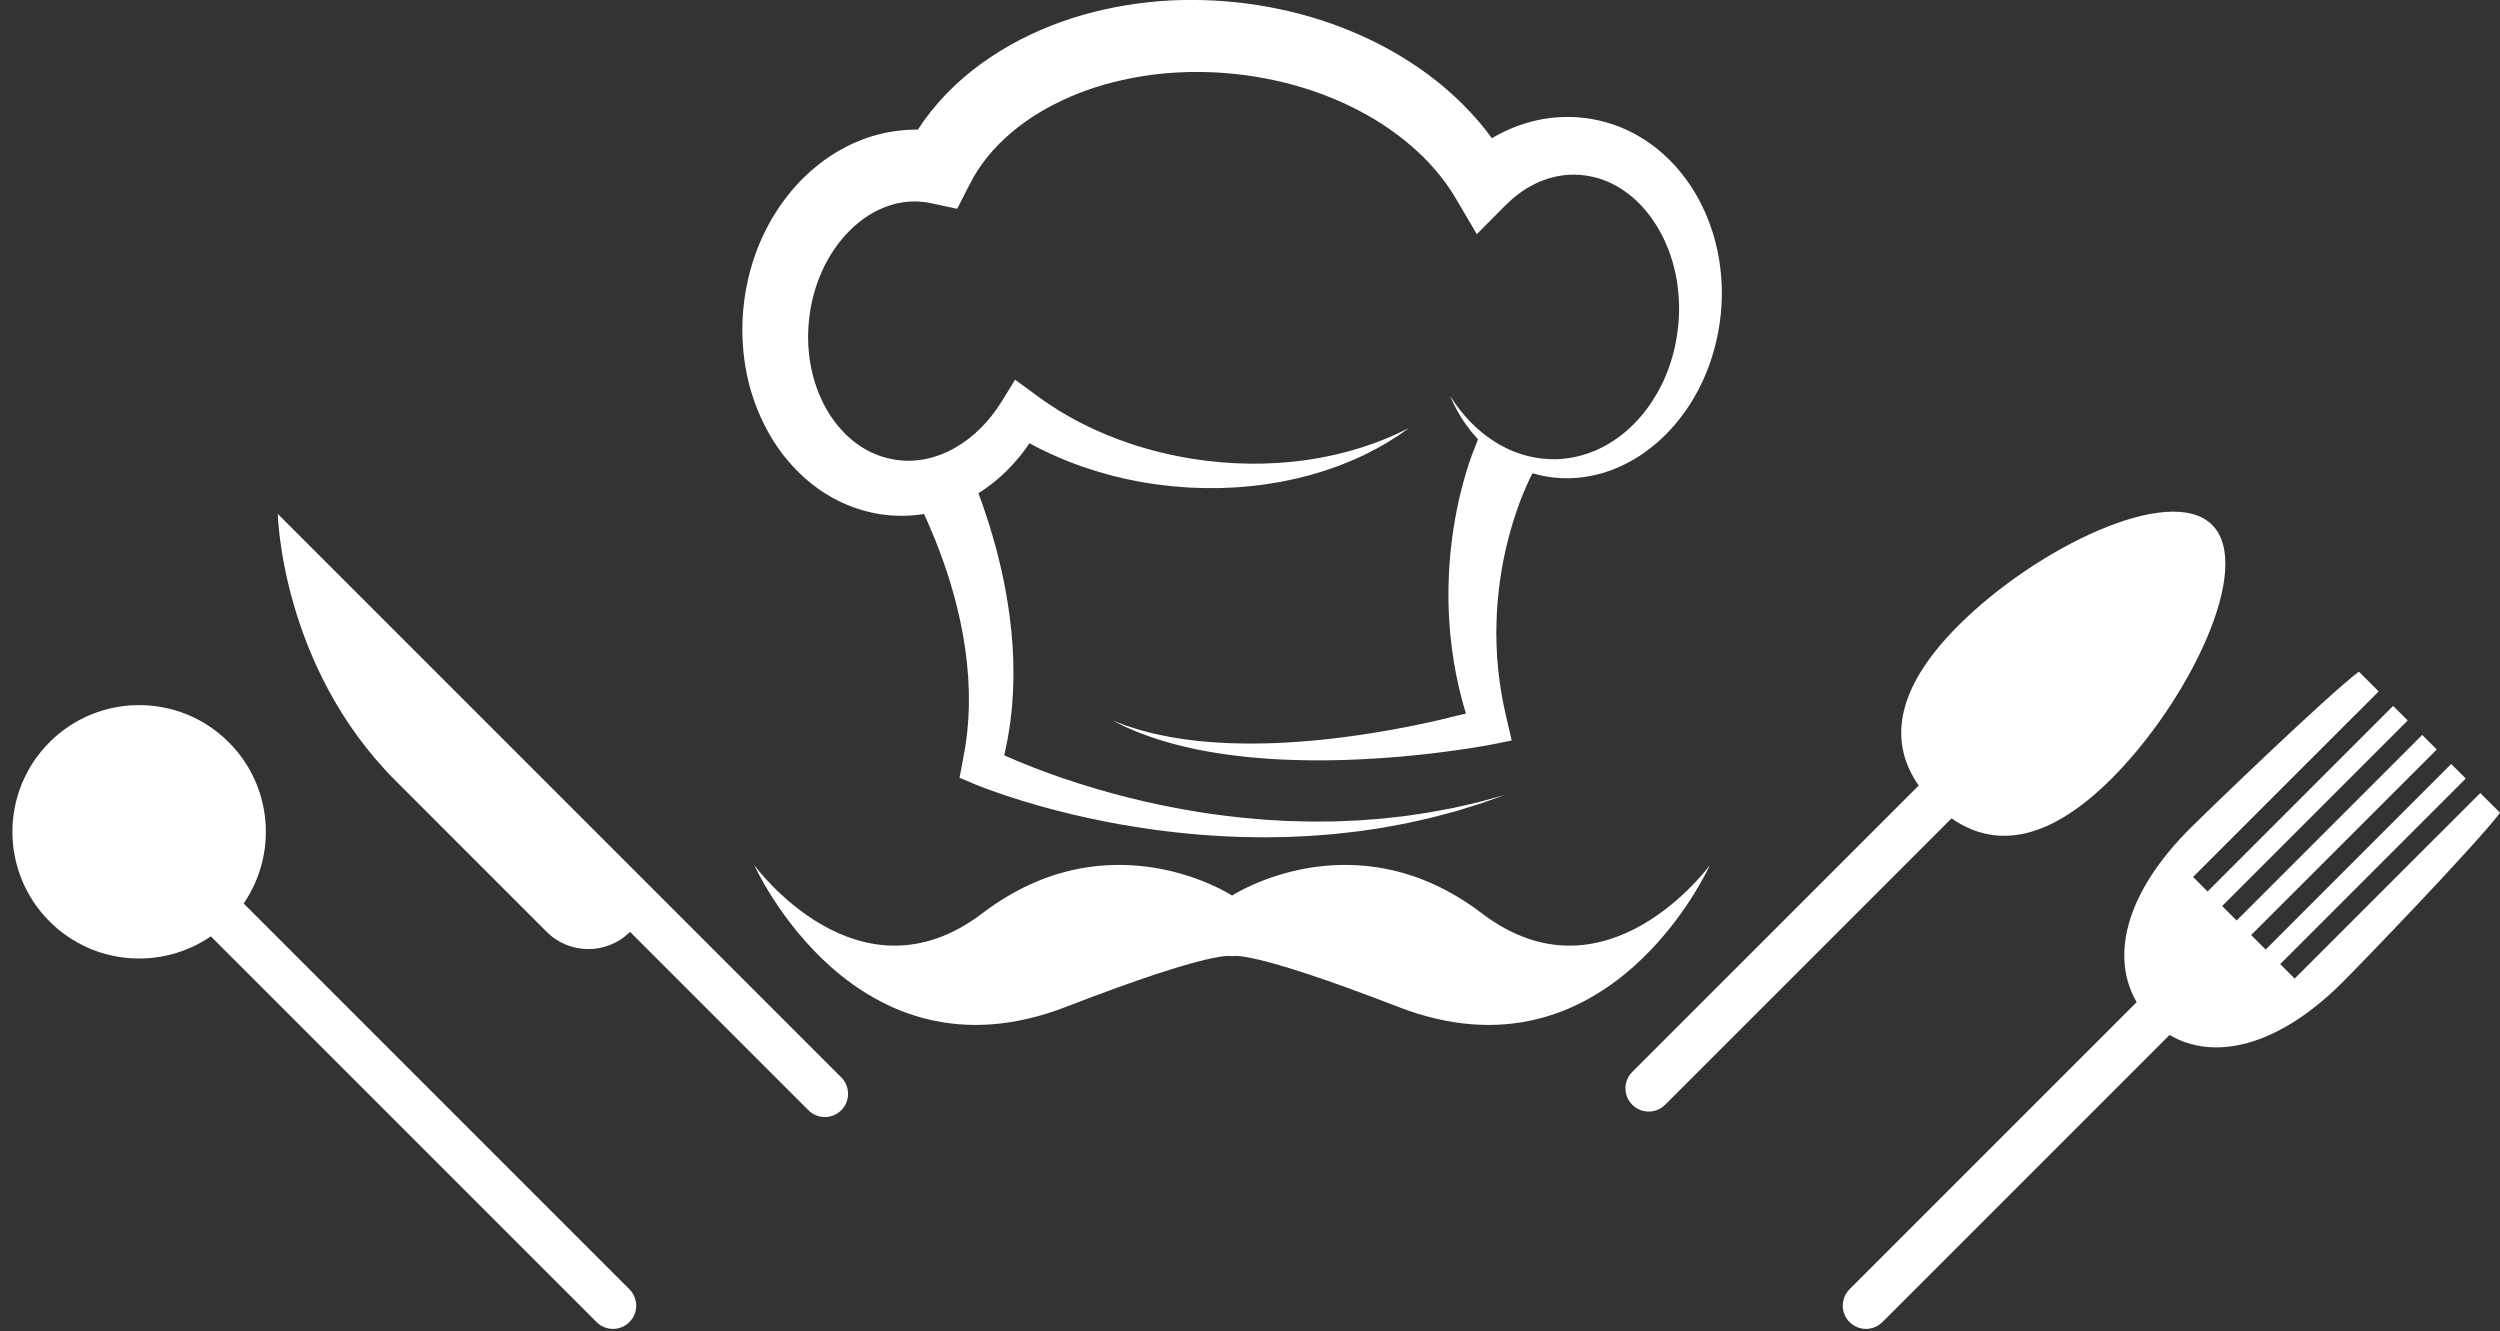
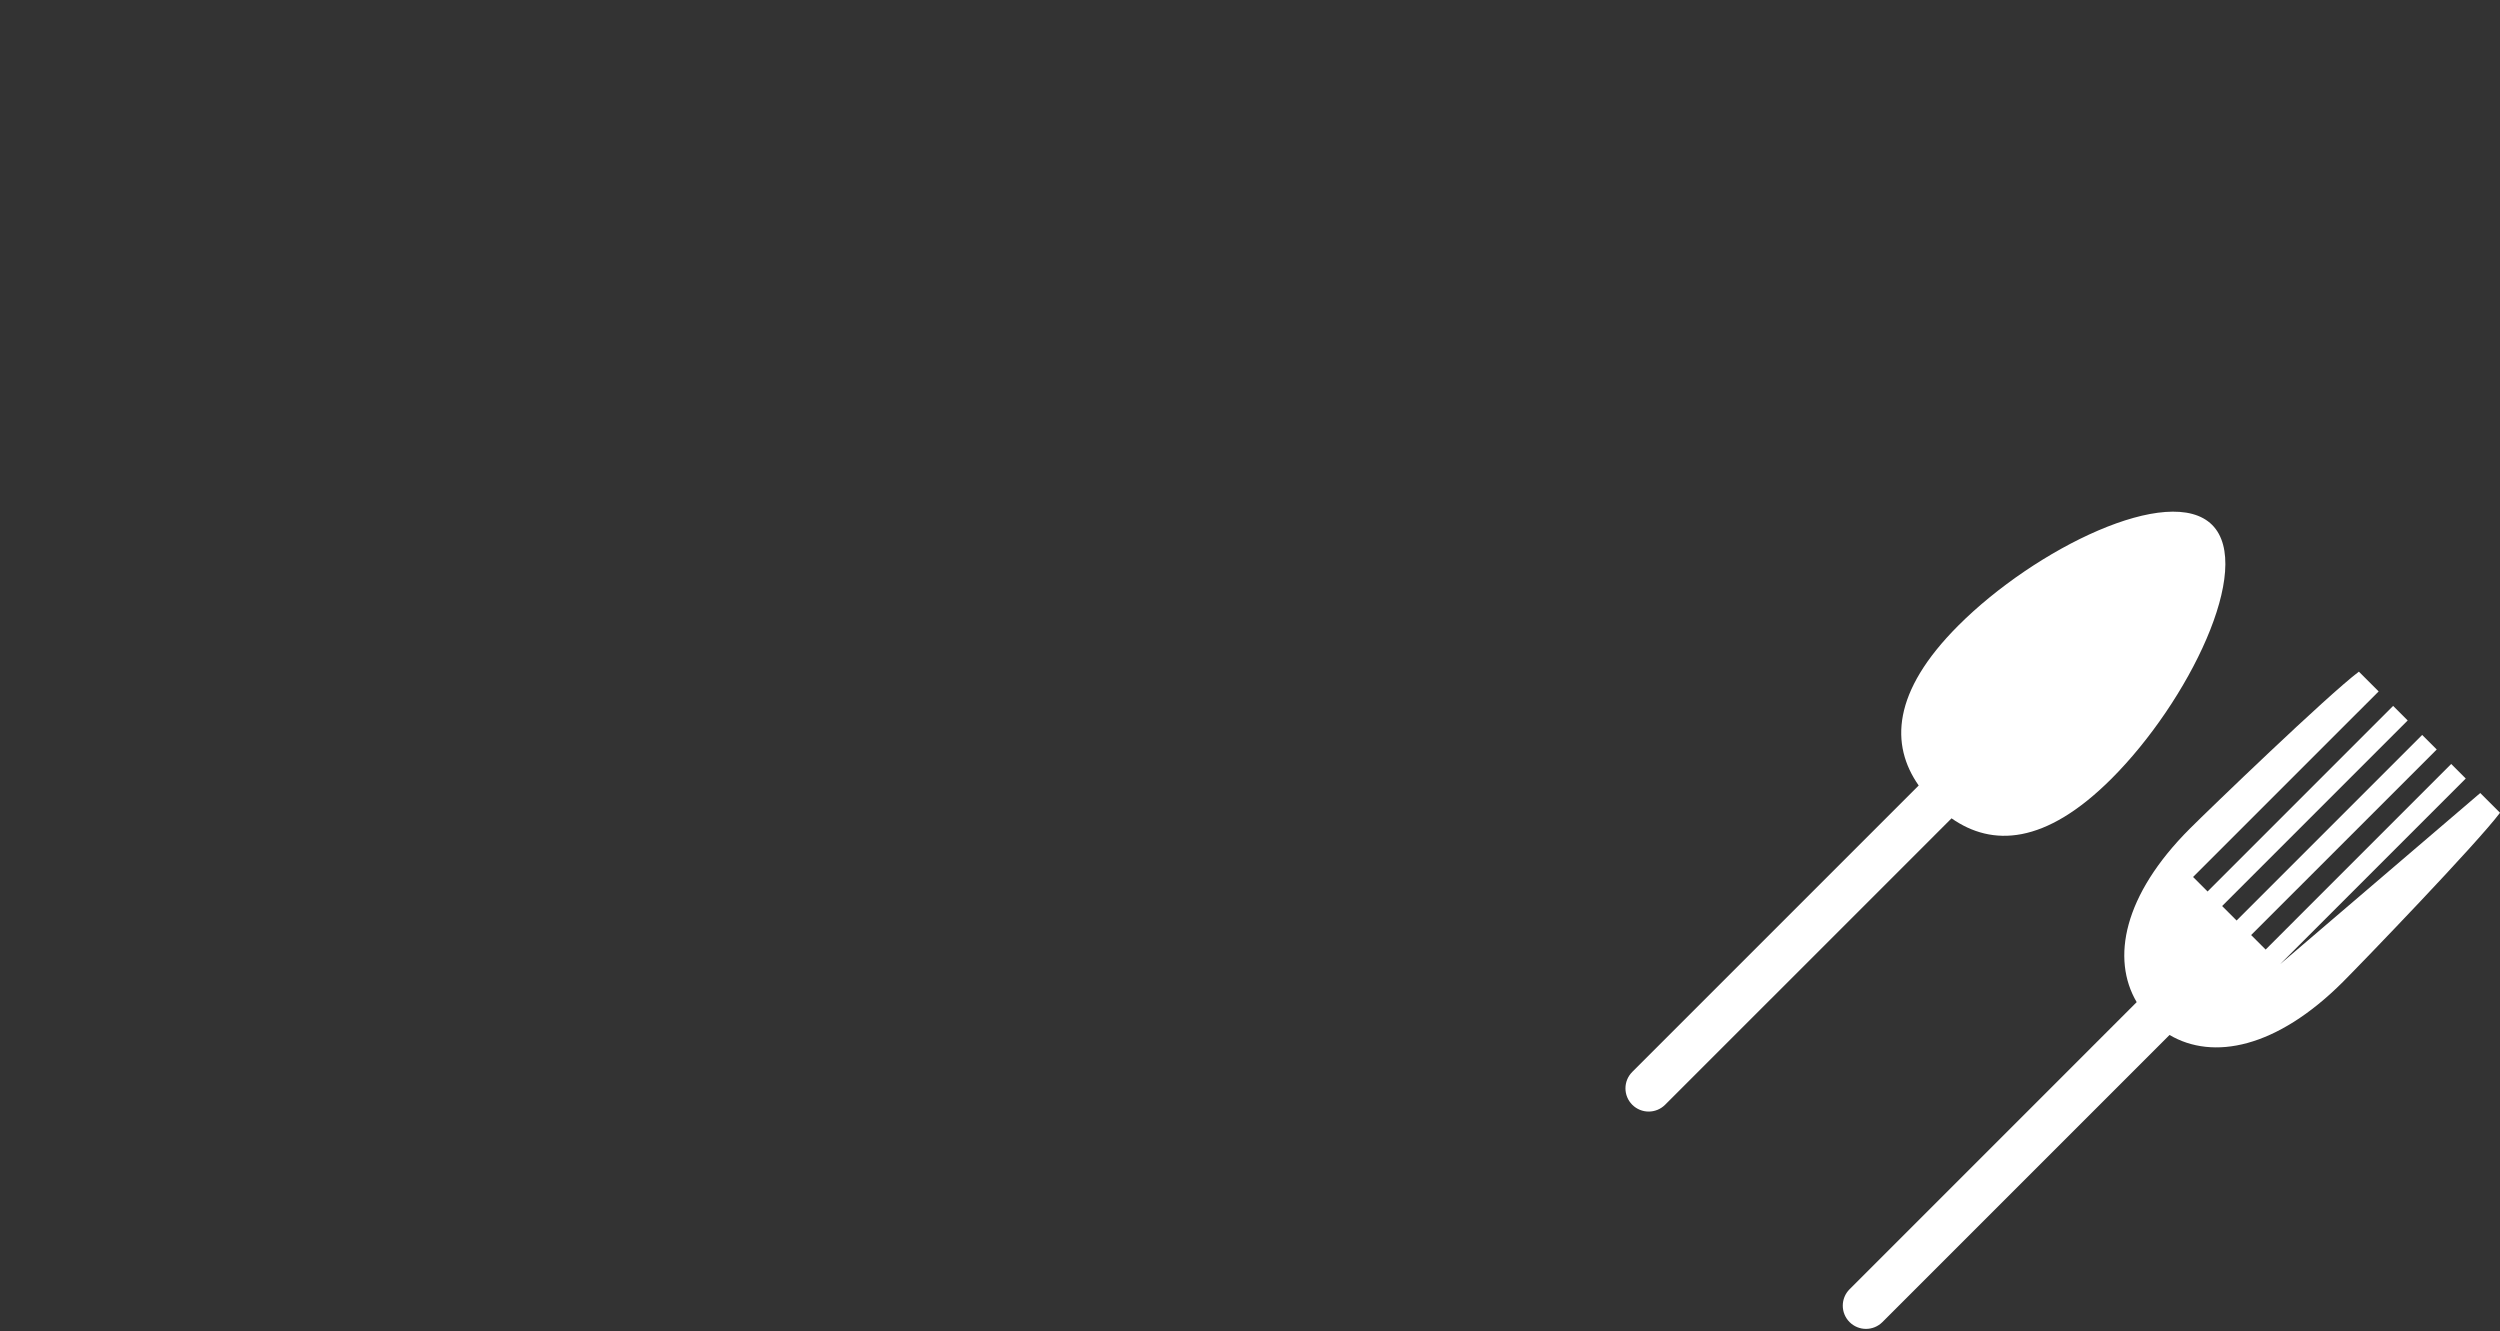
<svg xmlns="http://www.w3.org/2000/svg" fill="#000000" height="674.6" preserveAspectRatio="xMidYMid meet" version="1" viewBox="363.4 663.3 1266.9 674.6" width="1266.9" zoomAndPan="magnify">
  <rect x="363.4" y="663.3" width="1266.9" height="674.6" fill="#333333" stroke="none" />
  <g fill="#ffffff" id="change1_1">
-     <path d="M 1235.941 810.621 L 1235.93 809.07 L 1235.859 807.52 L 1235.699 804.41 L 1235.422 801.309 C 1235.371 800.789 1235.328 800.27 1235.262 799.762 L 1235.059 798.211 C 1234.91 797.18 1234.801 796.141 1234.621 795.109 C 1233.961 790.988 1233.012 786.891 1231.859 782.84 C 1230.641 778.809 1229.199 774.809 1227.488 770.91 C 1225.738 767.02 1223.762 763.199 1221.488 759.52 C 1219.172 755.871 1216.602 752.34 1213.75 748.988 C 1210.898 745.641 1207.719 742.52 1204.289 739.641 C 1200.871 736.75 1197.121 734.172 1193.148 731.922 L 1191.66 731.078 C 1191.16 730.801 1190.641 730.559 1190.129 730.301 L 1188.59 729.539 C 1188.078 729.281 1187.559 729.031 1187.031 728.809 L 1183.852 727.461 C 1182.77 727.059 1181.68 726.672 1180.59 726.289 C 1176.211 724.82 1171.672 723.781 1167.07 723.16 L 1163.859 722.82 L 1163.172 722.75 C 1162.891 722.73 1162.539 722.719 1162.23 722.699 L 1160.309 722.621 L 1158.379 722.559 L 1156.629 722.59 L 1154.879 722.629 L 1154.012 722.648 L 1153.141 722.719 L 1149.648 723.012 L 1146.191 723.512 C 1145.898 723.551 1145.609 723.59 1145.328 723.641 L 1144.469 723.809 L 1142.77 724.16 C 1142.199 724.281 1141.621 724.391 1141.059 724.52 L 1139.379 724.961 C 1137.121 725.52 1134.93 726.27 1132.75 727.012 L 1129.531 728.27 C 1128.461 728.699 1127.43 729.191 1126.379 729.66 C 1123.988 730.781 1121.66 732.02 1119.398 733.34 C 1118.371 731.922 1117.32 730.512 1116.25 729.141 C 1111.488 723.09 1106.25 717.512 1100.691 712.34 C 1095.129 707.172 1089.219 702.43 1083.051 698.148 C 1076.879 693.859 1070.461 689.969 1063.852 686.5 C 1057.238 683.031 1050.441 679.969 1043.512 677.289 C 1042.648 676.961 1041.789 676.602 1040.91 676.289 L 1038.289 675.352 C 1036.551 674.711 1034.789 674.141 1033.02 673.559 C 1031.262 672.969 1029.488 672.449 1027.711 671.93 C 1025.941 671.379 1024.148 670.91 1022.359 670.43 C 1015.199 668.539 1007.949 667.02 1000.648 665.871 L 997.914 665.441 L 992.422 664.738 L 992.074 664.691 L 991.988 664.68 L 991.625 664.641 L 991.465 664.629 L 990.832 664.57 L 989.566 664.441 L 987.035 664.191 C 986.176 664.109 985.41 664.012 984.395 663.961 L 978.633 663.57 C 974.895 663.41 971.227 663.25 967.508 663.281 L 964.73 663.27 C 963.801 663.281 962.875 663.32 961.945 663.34 L 959.164 663.422 L 957.773 663.469 L 956.383 663.551 C 948.965 663.922 941.551 664.738 934.18 665.941 C 926.812 667.141 919.484 668.762 912.254 670.828 C 905.02 672.891 897.887 675.441 890.906 678.441 C 883.922 681.441 877.109 684.949 870.535 688.969 C 863.965 692.988 857.637 697.531 851.684 702.648 C 845.734 707.762 840.184 713.469 835.188 719.738 C 832.832 722.711 830.602 725.809 828.52 729.02 L 827.52 729.012 L 826.594 729 L 826.133 729 L 825.715 729.012 L 822.406 729.18 L 821.582 729.219 L 820.762 729.309 L 819.117 729.488 C 818.023 729.609 816.93 729.719 815.852 729.922 C 814.766 730.109 813.684 730.289 812.605 730.488 L 809.402 731.219 C 808.332 731.449 807.293 731.77 806.246 732.078 C 805.203 732.391 804.145 732.672 803.133 733.051 L 800.074 734.141 C 799.066 734.539 798.078 734.969 797.086 735.379 C 796.594 735.602 796.09 735.801 795.605 736.02 L 794.16 736.719 L 792.715 737.43 C 792.234 737.66 791.75 737.891 791.289 738.16 L 788.496 739.711 C 788.027 739.961 787.578 740.238 787.133 740.52 L 785.781 741.359 L 784.441 742.199 C 783.992 742.48 783.57 742.789 783.137 743.09 L 780.555 744.898 C 778.906 746.18 777.211 747.422 775.66 748.789 L 774.477 749.809 C 774.078 750.141 773.684 750.48 773.312 750.84 L 771.055 752.961 C 768.117 755.852 765.328 758.871 762.828 762.07 C 761.527 763.641 760.375 765.309 759.176 766.941 C 758.594 767.77 758.051 768.621 757.488 769.449 C 756.926 770.289 756.367 771.129 755.859 772 L 754.309 774.578 C 753.801 775.449 753.336 776.34 752.852 777.219 C 751.863 778.961 751.023 780.77 750.141 782.559 C 749.699 783.461 749.324 784.379 748.918 785.289 L 748.32 786.66 L 748.023 787.34 L 747.754 788.039 C 747.035 789.891 746.297 791.73 745.688 793.621 C 745.379 794.559 745.047 795.488 744.754 796.441 L 743.926 799.281 L 743.512 800.711 L 743.156 802.141 L 742.453 805.012 C 742.227 805.969 742.051 806.941 741.852 807.898 L 741.562 809.352 C 741.461 809.828 741.367 810.309 741.297 810.801 L 740.84 813.699 C 740.766 814.191 740.68 814.672 740.617 815.16 L 740.449 816.621 L 740.113 819.531 L 740.094 819.719 L 740.043 820.25 L 740.02 820.559 L 739.977 821.191 L 739.887 822.441 L 739.801 823.691 L 739.758 824.32 C 739.75 824.41 739.746 824.559 739.742 824.691 L 739.73 825.078 L 739.629 828.23 C 739.613 828.75 739.594 829.289 739.594 829.789 L 739.609 831.27 L 739.652 834.211 C 739.688 835.18 739.754 836.172 739.809 837.141 C 739.871 838.121 739.898 839.102 740.012 840.078 C 740.207 842.039 740.367 843.988 740.672 845.941 C 740.812 846.91 740.941 847.891 741.102 848.859 L 741.637 851.762 L 741.91 853.211 L 742.238 854.66 L 742.906 857.539 C 743.152 858.488 743.426 859.449 743.688 860.398 L 744.09 861.82 C 744.223 862.301 744.387 862.77 744.535 863.238 L 745.453 866.059 C 745.773 867 746.137 867.922 746.477 868.852 C 747.141 870.719 747.961 872.539 748.73 874.371 C 749.129 875.281 749.574 876.172 750 877.07 C 750.43 877.969 750.852 878.871 751.336 879.75 L 752.746 882.391 C 753.238 883.262 753.762 884.121 754.27 884.98 L 755.039 886.27 C 755.305 886.699 755.586 887.121 755.859 887.539 L 757.523 890.051 L 759.305 892.5 C 759.605 892.91 759.895 893.32 760.211 893.711 L 761.16 894.898 C 763.656 898.078 766.453 901.059 769.414 903.879 L 771.68 905.961 C 772.461 906.629 773.258 907.281 774.051 907.941 C 774.449 908.262 774.836 908.602 775.246 908.91 L 776.488 909.84 L 777.734 910.762 C 778.145 911.07 778.562 911.371 779 911.66 L 781.594 913.371 C 782.465 913.93 783.383 914.441 784.273 914.969 L 785.625 915.75 L 787.016 916.469 C 787.945 916.93 788.863 917.43 789.812 917.859 C 793.605 919.629 797.559 921.059 801.594 922.199 C 803.633 922.691 805.656 923.23 807.727 923.559 L 809.273 923.828 C 809.527 923.871 809.785 923.922 810.047 923.961 L 813.934 924.41 L 814.621 924.48 L 814.938 924.488 L 815.562 924.531 L 816.816 924.602 L 817.148 924.609 L 817.578 924.629 L 818.438 924.648 L 820.156 924.691 C 820.449 924.699 820.699 924.691 820.961 924.68 L 823.305 924.621 C 824.344 924.57 825.383 924.488 826.422 924.422 C 828.18 924.27 829.926 924.051 831.66 923.762 C 831.961 924.422 832.262 925.078 832.559 925.738 C 833.273 927.289 833.945 928.852 834.621 930.422 C 835.309 931.98 835.957 933.559 836.598 935.141 L 837.566 937.5 L 838.488 939.891 C 839.742 943.059 840.887 946.27 842.016 949.48 L 843.645 954.328 L 845.152 959.199 C 845.68 960.82 846.094 962.469 846.566 964.102 L 847.262 966.559 L 847.883 969.02 C 848.285 970.672 848.75 972.309 849.102 973.969 L 850.207 978.941 C 850.551 980.59 850.848 982.262 851.172 983.922 C 851.324 984.762 851.504 985.59 851.633 986.422 L 852.023 988.922 L 852.418 991.43 L 852.617 992.68 L 852.77 993.941 L 853.383 998.961 C 853.57 1000.641 853.68 1002.32 853.832 1004 L 854.047 1006.52 L 854.156 1009.039 C 854.223 1010.719 854.34 1012.398 854.363 1014.078 L 854.387 1019.121 L 854.395 1020.379 C 854.391 1020.801 854.363 1021.219 854.352 1021.641 L 854.254 1024.148 C 854.172 1025.828 854.164 1027.512 853.984 1029.172 L 853.559 1034.18 C 853.395 1035.852 853.129 1037.5 852.918 1039.16 L 852.586 1041.648 C 852.461 1042.48 852.285 1043.301 852.141 1044.121 L 851.223 1049.059 L 849.664 1057.469 L 856.555 1060.359 L 857.688 1060.828 L 858.746 1061.262 L 860.832 1062.078 C 862.211 1062.609 863.59 1063.129 864.965 1063.621 C 867.719 1064.629 870.469 1065.578 873.227 1066.5 C 878.742 1068.309 884.27 1070.039 889.836 1071.59 C 892.605 1072.398 895.406 1073.102 898.188 1073.859 C 900.98 1074.578 903.785 1075.262 906.578 1075.961 L 915.004 1077.871 L 923.453 1079.621 L 931.934 1081.199 L 940.438 1082.609 L 948.965 1083.852 C 951.805 1084.262 954.66 1084.551 957.508 1084.898 C 960.352 1085.27 963.211 1085.52 966.066 1085.789 L 970.348 1086.199 C 971.773 1086.328 973.207 1086.41 974.637 1086.512 L 978.922 1086.809 C 980.352 1086.91 981.777 1087.02 983.211 1087.059 L 991.793 1087.43 C 994.656 1087.512 997.52 1087.531 1000.379 1087.578 C 1001.809 1087.59 1003.238 1087.648 1004.672 1087.621 L 1008.961 1087.551 L 1013.25 1087.488 L 1015.391 1087.461 L 1017.531 1087.359 L 1026.09 1086.98 C 1028.941 1086.82 1031.789 1086.551 1034.629 1086.352 L 1038.898 1086.02 L 1043.16 1085.551 C 1045.988 1085.23 1048.828 1084.941 1051.648 1084.59 L 1060.109 1083.352 L 1062.219 1083.039 L 1063.281 1082.891 L 1064.328 1082.691 L 1068.531 1081.922 L 1072.73 1081.148 C 1074.121 1080.891 1075.531 1080.672 1076.91 1080.34 C 1082.461 1079.07 1088.031 1077.969 1093.5 1076.422 L 1097.609 1075.34 L 1099.672 1074.801 L 1100.699 1074.52 L 1101.711 1074.211 L 1109.84 1071.711 C 1111.191 1071.281 1112.559 1070.898 1113.891 1070.441 L 1117.898 1069.02 L 1125.898 1066.191 L 1117.719 1068.43 L 1113.629 1069.551 C 1112.27 1069.922 1110.879 1070.199 1109.512 1070.531 L 1101.27 1072.422 L 1100.238 1072.66 L 1099.199 1072.859 L 1097.121 1073.25 L 1092.961 1074.031 C 1087.449 1075.16 1081.852 1075.859 1076.301 1076.711 C 1074.91 1076.941 1073.5 1077.051 1072.109 1077.211 L 1067.922 1077.672 L 1063.73 1078.129 L 1062.68 1078.238 L 1061.629 1078.32 L 1059.531 1078.469 L 1051.141 1079.09 C 1048.34 1079.238 1045.531 1079.309 1042.73 1079.43 L 1038.531 1079.59 L 1034.328 1079.602 C 1031.52 1079.602 1028.73 1079.66 1025.93 1079.609 L 1017.539 1079.379 L 1015.441 1079.328 L 1013.34 1079.211 L 1009.16 1078.961 L 1004.969 1078.719 C 1003.578 1078.648 1002.18 1078.488 1000.789 1078.379 C 998.008 1078.129 995.227 1077.922 992.449 1077.629 L 984.129 1076.672 C 982.742 1076.531 981.359 1076.32 979.98 1076.121 L 975.836 1075.531 C 974.457 1075.328 973.074 1075.148 971.699 1074.93 L 967.574 1074.23 C 964.824 1073.762 962.074 1073.328 959.344 1072.77 C 956.609 1072.219 953.867 1071.738 951.145 1071.141 L 942.988 1069.352 L 934.879 1067.398 L 926.812 1065.281 L 918.793 1063 L 910.828 1060.57 C 908.191 1059.711 905.551 1058.871 902.926 1057.98 C 900.312 1057.059 897.684 1056.191 895.09 1055.219 C 889.879 1053.359 884.738 1051.34 879.652 1049.238 C 877.18 1048.219 874.727 1047.16 872.301 1046.07 C 872.344 1045.91 872.387 1045.738 872.426 1045.578 L 873.016 1042.781 C 873.391 1040.91 873.824 1039.039 874.152 1037.16 L 875.051 1031.512 C 875.387 1029.629 875.543 1027.73 875.77 1025.84 L 876.086 1023 C 876.137 1022.52 876.199 1022.051 876.238 1021.578 L 876.336 1020.148 L 876.727 1014.461 C 876.832 1012.559 876.844 1010.66 876.906 1008.762 L 876.98 1005.898 L 876.953 1003.059 C 876.918 1001.16 876.93 999.262 876.855 997.371 L 876.582 991.691 L 876.512 990.27 L 876.395 988.859 L 876.156 986.031 L 875.922 983.199 C 875.84 982.25 875.711 981.32 875.609 980.379 C 875.387 978.512 875.188 976.621 874.938 974.75 L 874.113 969.148 C 873.852 967.27 873.48 965.43 873.164 963.57 L 872.672 960.789 L 872.105 958.02 C 871.711 956.18 871.379 954.32 870.934 952.488 L 869.656 946.988 L 868.254 941.531 C 867.27 937.91 866.266 934.281 865.145 930.699 L 864.32 928 L 863.445 925.328 C 862.867 923.539 862.277 921.75 861.648 919.988 C 861.031 918.211 860.418 916.441 859.754 914.68 C 859.578 914.199 859.398 913.711 859.219 913.23 C 859.715 912.922 860.211 912.621 860.691 912.301 C 867.359 907.93 873.234 902.641 878.293 896.801 C 880.754 893.961 883.02 890.988 885.102 887.91 C 885.555 888.16 886.008 888.41 886.465 888.648 L 889.516 890.262 L 892.609 891.77 C 894.66 892.801 896.766 893.699 898.852 894.641 C 899.891 895.121 900.949 895.551 902.008 895.98 L 905.176 897.281 C 906.234 897.699 907.309 898.078 908.375 898.48 C 909.445 898.871 910.504 899.289 911.582 899.66 C 915.887 901.129 920.211 902.512 924.586 903.691 L 927.867 904.559 C 928.961 904.859 930.066 905.09 931.164 905.352 L 934.465 906.121 L 937.785 906.789 C 938.891 907 939.988 907.25 941.102 907.441 L 944.434 908 C 946.645 908.398 948.883 908.672 951.105 908.98 C 955.562 909.559 960.027 909.98 964.492 910.27 L 965.328 910.328 L 965.684 910.359 L 965.883 910.371 L 966.289 910.379 L 967.906 910.441 L 971.145 910.551 L 972.766 910.609 L 973.57 910.641 L 977.832 910.641 L 981.23 910.629 C 981.801 910.641 982.355 910.609 982.914 910.578 L 984.586 910.512 L 987.926 910.359 L 989.594 910.289 C 990.148 910.262 990.703 910.199 991.258 910.16 C 993.48 909.969 995.695 909.801 997.906 909.59 L 1004.52 908.762 C 1008.922 908.102 1013.289 907.371 1017.609 906.398 C 1018.691 906.172 1019.781 905.969 1020.852 905.699 L 1024.07 904.879 L 1027.281 904.059 C 1028.34 903.77 1029.398 903.43 1030.461 903.121 C 1032.57 902.488 1034.691 901.891 1036.762 901.129 L 1039.879 900.039 L 1041.43 899.5 L 1042.969 898.891 L 1046.031 897.672 C 1047.051 897.262 1048.078 896.879 1049.07 896.41 L 1052.07 895.059 L 1054.32 894.039 C 1054.559 893.93 1054.809 893.801 1055.051 893.68 C 1057.012 892.68 1058.969 891.719 1060.891 890.691 L 1066.578 887.461 C 1068.43 886.301 1070.27 885.141 1072.09 883.961 L 1077.398 880.211 L 1071.57 883.051 L 1065.66 885.621 L 1059.648 887.941 C 1058.648 888.309 1057.621 888.629 1056.609 888.98 L 1053.578 890 C 1053.328 890.09 1053.078 890.18 1052.82 890.262 L 1052.051 890.48 L 1050.52 890.93 L 1047.449 891.82 C 1046.441 892.141 1045.391 892.379 1044.359 892.641 L 1041.27 893.41 L 1039.719 893.789 L 1038.16 894.109 L 1035.051 894.762 C 1032.98 895.219 1030.879 895.52 1028.789 895.879 C 1027.75 896.051 1026.711 896.238 1025.672 896.391 L 1022.52 896.781 L 1019.379 897.18 C 1018.328 897.309 1017.281 897.371 1016.23 897.469 C 1012.039 897.891 1007.82 898.059 1003.629 898.219 L 997.336 898.281 L 991.051 898.109 C 990.527 898.09 990.004 898.09 989.48 898.059 L 987.914 897.949 L 984.785 897.738 L 983.223 897.641 C 982.699 897.609 982.176 897.578 981.668 897.52 L 978.605 897.191 L 975.555 896.879 L 974.789 896.801 L 973.984 896.691 L 972.383 896.461 L 969.176 896.012 L 967.57 895.781 L 967.168 895.73 L 966.969 895.699 C 967.238 895.719 967.016 895.699 967.062 895.699 L 967.016 895.691 L 966.918 895.68 L 966.148 895.539 L 963.078 895 C 962.055 894.82 961.031 894.641 960.016 894.422 L 956.965 893.789 L 955.441 893.469 L 953.93 893.109 C 951.914 892.621 949.895 892.18 947.906 891.609 L 944.91 890.809 C 943.914 890.539 942.93 890.219 941.941 889.93 L 938.98 889.039 L 936.051 888.059 C 935.074 887.719 934.094 887.422 933.129 887.059 L 930.234 886 C 926.383 884.59 922.602 883 918.871 881.34 C 917.938 880.93 917.023 880.469 916.102 880.039 C 915.18 879.602 914.254 879.172 913.344 878.719 L 910.625 877.328 C 909.719 876.871 908.809 876.422 907.93 875.91 C 906.152 874.922 904.359 873.98 902.637 872.922 L 900.027 871.371 L 897.477 869.738 C 895.762 868.68 894.117 867.52 892.453 866.391 C 891.617 865.84 890.816 865.238 890.008 864.641 L 887.582 862.871 L 877.816 855.719 L 871.043 866.711 C 869.508 869.199 867.844 871.59 866.059 873.852 C 864.281 876.121 862.383 878.27 860.367 880.27 C 856.352 884.281 851.883 887.691 847.145 890.371 C 842.41 893.039 837.387 894.922 832.316 895.93 C 829.781 896.43 827.23 896.719 824.688 896.781 L 822.781 896.781 L 821.828 896.738 L 821.355 896.719 C 821.199 896.711 821.027 896.711 820.906 896.699 L 819.227 896.551 L 817.977 896.398 L 817.355 896.328 L 817.039 896.289 C 817.617 896.352 817.168 896.301 817.281 896.309 L 817.223 896.301 L 817.105 896.281 C 814.605 895.879 812.16 895.281 809.773 894.52 C 807.406 893.68 805.09 892.699 802.867 891.5 C 802.312 891.211 801.777 890.859 801.23 890.551 L 800.41 890.078 L 799.617 889.551 C 799.094 889.18 798.547 888.859 798.035 888.48 L 796.5 887.34 C 796.238 887.16 795.988 886.949 795.742 886.738 L 795.004 886.129 L 794.258 885.512 C 794.012 885.309 793.781 885.078 793.539 884.859 L 792.113 883.551 L 790.75 882.148 C 788.965 880.25 787.246 878.262 785.727 876.078 L 785.141 875.281 C 784.941 875.012 784.773 874.719 784.586 874.441 L 783.488 872.77 L 782.469 871.039 C 782.297 870.75 782.117 870.469 781.953 870.18 L 781.48 869.281 C 781.168 868.691 780.84 868.102 780.535 867.5 L 779.664 865.672 C 779.355 865.07 779.102 864.43 778.84 863.809 C 778.582 863.18 778.297 862.559 778.055 861.93 C 777.594 860.641 777.07 859.391 776.684 858.07 C 776.477 857.422 776.25 856.781 776.059 856.121 L 775.516 854.129 C 775.426 853.801 775.32 853.48 775.246 853.141 L 775.016 852.141 L 774.555 850.129 L 774.172 848.09 L 773.977 847.078 L 773.828 846.059 L 773.527 844.012 C 773.441 843.32 773.387 842.629 773.312 841.941 C 773.141 840.57 773.098 839.18 773.004 837.801 C 772.945 837.109 772.965 836.41 772.941 835.719 C 772.938 835.031 772.91 834.328 772.91 833.641 L 772.965 831.559 L 772.988 830.512 C 773.004 830.18 773.031 829.879 773.055 829.57 L 773.172 827.699 L 773.188 827.461 C 773.191 827.379 773.191 827.32 773.207 827.211 L 773.27 826.578 L 773.527 824.078 L 773.594 823.461 L 773.625 823.148 C 773.617 823.219 773.57 823.719 773.602 823.43 L 773.609 823.359 L 773.629 823.23 L 773.938 821.172 L 774.09 820.129 C 774.141 819.789 774.219 819.449 774.281 819.109 L 774.672 817.07 C 774.73 816.719 774.809 816.391 774.891 816.051 L 775.133 815.039 C 775.297 814.371 775.434 813.691 775.617 813.02 L 776.18 811.031 L 776.457 810.039 L 776.781 809.059 L 777.418 807.102 C 777.645 806.449 777.898 805.809 778.137 805.172 C 778.586 803.879 779.156 802.641 779.676 801.379 L 779.871 800.898 L 780.094 800.441 L 780.527 799.52 C 780.824 798.91 781.086 798.281 781.406 797.691 C 782.051 796.5 782.637 795.27 783.34 794.129 C 783.684 793.551 784.004 792.949 784.359 792.379 L 785.445 790.691 C 785.793 790.121 786.184 789.578 786.57 789.039 C 786.957 788.5 787.328 787.941 787.723 787.41 C 788.547 786.371 789.312 785.289 790.191 784.309 C 791.855 782.27 793.699 780.422 795.562 778.641 L 796.992 777.359 C 797.227 777.129 797.477 776.941 797.727 776.738 L 798.465 776.129 C 799.43 775.301 800.477 774.602 801.477 773.828 L 803.035 772.801 C 803.297 772.629 803.551 772.441 803.816 772.281 L 804.613 771.82 L 805.41 771.34 C 805.676 771.18 805.938 771.02 806.211 770.891 L 807.832 770.031 C 812.191 767.871 816.723 766.41 821.281 765.77 C 821.852 765.66 822.422 765.629 822.992 765.578 L 823.852 765.488 L 824.277 765.449 L 824.707 765.441 C 825.277 765.422 825.852 765.41 826.422 765.379 L 826.633 765.371 L 826.797 765.379 L 827.125 765.391 L 827.781 765.41 L 828.441 765.398 L 829.691 765.512 L 830.941 765.609 L 831.492 765.66 L 831.559 765.66 C 832.691 765.801 833.82 765.988 834.941 766.23 L 848.473 769.109 L 854.934 756.422 C 857.379 751.621 860.375 747.02 863.875 742.719 C 867.367 738.398 871.359 734.379 875.711 730.68 C 880.059 726.961 884.789 723.578 889.797 720.531 C 894.805 717.488 900.094 714.801 905.559 712.41 C 911.035 710.039 916.695 707.988 922.508 706.32 C 928.316 704.648 934.246 703.301 940.254 702.262 C 946.262 701.219 952.348 700.48 958.477 700.129 L 959.625 700.051 L 960.773 700 L 963.078 699.91 C 963.844 699.879 964.609 699.84 965.379 699.809 L 967.688 699.789 C 970.754 699.719 973.863 699.82 976.906 699.891 L 981.301 700.109 C 981.98 700.129 982.902 700.23 983.727 700.289 L 986.262 700.512 L 987.531 700.609 L 988.164 700.672 L 988.223 700.672 L 988.477 700.699 L 990.777 700.961 L 993.078 701.219 L 995.375 701.539 C 1001.5 702.371 1007.57 703.52 1013.551 704.969 C 1015.051 705.34 1016.551 705.691 1018.031 706.121 C 1019.512 706.531 1021 706.922 1022.461 707.391 C 1023.941 707.828 1025.422 708.262 1026.871 708.762 L 1029.059 709.48 C 1029.789 709.711 1030.5 709.988 1031.219 710.238 C 1037 712.309 1042.66 714.68 1048.141 717.371 C 1053.621 720.051 1058.93 723.031 1064.012 726.32 C 1069.09 729.609 1073.898 733.238 1078.441 737.129 C 1082.969 741.031 1087.199 745.211 1091.012 749.691 C 1094.809 754.172 1098.219 758.898 1101.141 763.859 L 1111.789 781.961 L 1126.051 767.609 C 1128.129 765.52 1130.32 763.578 1132.621 761.82 C 1134.922 760.059 1137.352 758.539 1139.84 757.199 C 1140.48 756.879 1141.102 756.531 1141.738 756.238 L 1143.66 755.371 C 1144.961 754.859 1146.262 754.32 1147.59 753.93 L 1148.578 753.609 C 1148.91 753.512 1149.25 753.43 1149.578 753.34 L 1150.59 753.078 L 1151.09 752.949 C 1151.262 752.91 1151.43 752.879 1151.602 752.84 L 1153.629 752.43 L 1155.68 752.141 L 1156.191 752.059 L 1156.711 752.031 L 1157.738 751.941 L 1158.762 751.859 L 1159.621 751.84 L 1160.48 751.801 C 1160.629 751.789 1160.75 751.781 1160.941 751.781 L 1161.629 751.809 L 1163.02 751.879 L 1163.711 751.922 L 1164.059 751.93 L 1164.238 751.941 L 1164.289 751.949 C 1166.949 752.18 1169.59 752.641 1172.191 753.32 L 1174.211 753.898 L 1176.211 754.602 C 1176.539 754.711 1176.871 754.852 1177.191 754.988 L 1178.172 755.398 C 1178.5 755.539 1178.828 755.66 1179.16 755.82 L 1180.121 756.289 C 1182.691 757.539 1185.191 759.02 1187.551 760.781 C 1189.91 762.531 1192.199 764.449 1194.309 766.621 C 1196.422 768.789 1198.391 771.141 1200.23 773.641 C 1202.02 776.16 1203.68 778.828 1205.18 781.602 C 1206.648 784.398 1207.941 787.32 1209.102 790.309 C 1209.609 791.828 1210.191 793.328 1210.629 794.879 L 1210.988 796.039 L 1211.172 796.621 L 1211.32 797.211 L 1211.93 799.559 C 1212.141 800.352 1212.281 801.148 1212.461 801.941 L 1212.711 803.141 C 1212.801 803.539 1212.859 803.941 1212.93 804.34 L 1213.34 806.762 L 1213.648 809.199 L 1213.801 810.422 L 1213.91 811.648 L 1214.109 814.109 L 1214.219 816.578 C 1214.23 816.988 1214.27 817.422 1214.27 817.809 L 1214.27 818.969 L 1214.281 820.141 L 1214.289 820.73 C 1214.289 820.93 1214.301 821.102 1214.281 821.352 L 1214.16 824.129 L 1214.129 824.82 L 1214.109 825.172 L 1214.102 825.352 C 1214.141 824.941 1214.109 825.281 1214.121 825.211 L 1214.109 825.281 L 1214.012 826.531 L 1213.801 829.02 C 1213.059 835.629 1211.719 842.219 1209.488 848.531 C 1208.98 850.121 1208.34 851.66 1207.738 853.23 C 1207.422 854.012 1207.07 854.762 1206.73 855.531 L 1206.23 856.68 L 1205.672 857.809 C 1204.238 860.84 1202.539 863.73 1200.73 866.551 L 1199.328 868.641 L 1197.852 870.672 C 1197.371 871.359 1196.82 871.988 1196.301 872.648 L 1195.512 873.629 C 1195.25 873.961 1194.961 874.262 1194.691 874.578 C 1192.512 877.129 1190.121 879.488 1187.59 881.68 L 1186.641 882.5 L 1186.16 882.91 L 1185.66 883.289 L 1183.68 884.828 C 1182.301 885.781 1180.941 886.77 1179.5 887.621 L 1178.441 888.289 L 1177.34 888.898 L 1176.238 889.512 L 1175.691 889.809 L 1175.129 890.09 L 1172.859 891.18 L 1170.539 892.148 C 1167.422 893.379 1164.191 894.352 1160.879 895.012 L 1158.379 895.441 C 1157.961 895.52 1157.539 895.539 1157.121 895.59 L 1155.852 895.73 L 1155.219 895.809 C 1155 895.828 1154.789 895.852 1154.602 895.859 L 1153.379 895.922 L 1152.16 895.988 L 1151.852 896.012 L 1151.512 896 L 1150.809 895.988 L 1149.422 895.969 L 1148.719 895.961 L 1148.371 895.949 C 1148.25 895.941 1148.391 895.961 1148.422 895.961 L 1148.34 895.949 L 1148.18 895.941 L 1145.621 895.738 C 1144.75 895.711 1143.91 895.551 1143.051 895.43 L 1141.77 895.238 L 1141.129 895.148 C 1140.91 895.109 1140.699 895.059 1140.488 895.02 L 1137.949 894.461 C 1137.52 894.379 1137.109 894.262 1136.691 894.129 L 1135.441 893.77 L 1134.18 893.41 C 1133.75 893.289 1133.352 893.121 1132.941 892.969 L 1130.461 892.078 L 1128.051 891.02 C 1127.648 890.84 1127.23 890.672 1126.84 890.469 L 1124.48 889.25 C 1124.09 889.039 1123.68 888.859 1123.309 888.609 L 1121.012 887.238 C 1118.02 885.301 1115.07 883.199 1112.398 880.75 L 1111.371 879.852 C 1111.031 879.551 1110.719 879.219 1110.391 878.91 L 1108.43 876.988 L 1106.578 874.969 L 1105.648 873.961 L 1104.781 872.891 L 1103.031 870.75 L 1101.391 868.531 L 1100.57 867.41 L 1099.801 866.25 L 1098.25 863.922 L 1099.391 866.469 L 1099.969 867.738 L 1100.609 868.988 L 1101.91 871.488 L 1103.34 873.922 L 1104.059 875.129 L 1104.852 876.309 L 1106.43 878.66 L 1108.148 880.922 C 1108.441 881.301 1108.719 881.691 1109.02 882.051 L 1109.949 883.141 C 1110.719 884.078 1111.539 884.98 1112.391 885.871 L 1111 889.57 L 1110.719 890.25 L 1110.23 891.461 C 1109.922 892.25 1109.629 893.02 1109.352 893.789 C 1108.781 895.32 1108.262 896.84 1107.75 898.352 C 1106.762 901.371 1105.859 904.379 1105.031 907.391 C 1104.211 910.398 1103.441 913.422 1102.77 916.449 C 1102.43 917.961 1102.09 919.469 1101.789 920.988 C 1101.488 922.512 1101.18 924.02 1100.922 925.539 C 1100.641 927.059 1100.371 928.578 1100.141 930.109 C 1099.91 931.629 1099.66 933.148 1099.469 934.68 C 1099.031 937.73 1098.699 940.789 1098.391 943.84 L 1098 948.441 C 1097.891 949.969 1097.809 951.5 1097.719 953.031 C 1097.609 954.559 1097.578 956.102 1097.52 957.629 C 1097.469 959.172 1097.422 960.699 1097.422 962.23 C 1097.422 963.762 1097.398 965.289 1097.41 966.828 L 1097.52 971.422 C 1097.531 972.949 1097.648 974.48 1097.719 976 C 1097.809 977.531 1097.871 979.059 1098.012 980.578 L 1098.391 985.148 C 1098.551 986.672 1098.73 988.191 1098.898 989.699 L 1099.172 991.969 L 1099.5 994.238 L 1100.172 998.762 L 1100.98 1003.262 L 1101.391 1005.512 C 1101.539 1006.25 1101.711 1007 1101.871 1007.738 L 1102.84 1012.199 C 1103.191 1013.68 1103.59 1015.141 1103.949 1016.621 C 1104.621 1019.391 1105.449 1022.129 1106.262 1024.859 C 1105.699 1025 1105.148 1025.148 1104.602 1025.301 C 1100.75 1026.281 1096.879 1027.219 1093 1028.109 C 1089.109 1029.012 1085.211 1029.852 1081.309 1030.66 L 1075.43 1031.84 L 1069.551 1032.949 C 1065.621 1033.648 1061.68 1034.34 1057.73 1034.949 C 1055.762 1035.281 1053.781 1035.559 1051.809 1035.852 C 1049.828 1036.129 1047.852 1036.43 1045.871 1036.672 C 1043.879 1036.922 1041.898 1037.199 1039.922 1037.422 L 1033.961 1038.09 C 1029.98 1038.469 1026 1038.879 1022.012 1039.141 C 1018.02 1039.469 1014.031 1039.641 1010.031 1039.852 C 1006.039 1039.969 1002.031 1040.121 998.035 1040.09 L 995.031 1040.109 C 994.027 1040.109 993.031 1040.07 992.031 1040.051 C 990.031 1040 988.027 1039.98 986.027 1039.898 L 980.031 1039.578 C 979.027 1039.539 978.031 1039.449 977.035 1039.359 L 974.043 1039.109 L 971.047 1038.852 L 968.062 1038.488 L 965.078 1038.121 C 964.082 1038 963.086 1037.879 962.098 1037.711 L 956.156 1036.738 C 954.184 1036.371 952.227 1035.93 950.258 1035.531 C 948.273 1035.16 946.348 1034.602 944.395 1034.109 L 941.473 1033.352 C 940.496 1033.09 939.551 1032.75 938.586 1032.461 L 935.703 1031.539 L 934.258 1031.09 C 933.773 1030.941 933.312 1030.73 932.84 1030.559 L 927.176 1028.391 L 932.613 1031.102 C 933.07 1031.32 933.516 1031.57 933.984 1031.762 L 935.383 1032.359 L 938.188 1033.559 C 939.125 1033.949 940.051 1034.379 941.004 1034.738 L 943.867 1035.781 C 945.781 1036.469 947.688 1037.219 949.645 1037.789 C 951.59 1038.379 953.531 1039.02 955.492 1039.59 L 961.414 1041.148 C 962.398 1041.43 963.395 1041.641 964.395 1041.859 L 967.387 1042.531 L 970.383 1043.191 L 973.395 1043.738 L 976.414 1044.301 C 977.418 1044.488 978.426 1044.68 979.438 1044.809 L 985.512 1045.73 C 987.535 1046.012 989.57 1046.23 991.602 1046.48 C 992.617 1046.59 993.637 1046.738 994.652 1046.828 L 997.711 1047.109 C 1001.789 1047.531 1005.871 1047.77 1009.961 1048.051 C 1014.051 1048.23 1018.148 1048.449 1022.238 1048.512 C 1026.34 1048.629 1030.441 1048.602 1034.539 1048.609 L 1040.691 1048.52 C 1042.738 1048.488 1044.781 1048.391 1046.828 1048.34 C 1048.879 1048.281 1050.93 1048.18 1052.969 1048.078 C 1055.02 1047.988 1057.07 1047.891 1059.121 1047.75 C 1063.211 1047.52 1067.301 1047.199 1071.391 1046.871 L 1077.52 1046.32 L 1083.648 1045.699 C 1087.73 1045.25 1091.809 1044.781 1095.879 1044.238 C 1099.961 1043.711 1104.039 1043.129 1108.109 1042.5 C 1110.148 1042.18 1112.191 1041.852 1114.238 1041.5 L 1117.309 1040.969 C 1118.352 1040.77 1119.34 1040.602 1120.469 1040.371 L 1129.461 1038.551 L 1127.16 1028.559 L 1126.238 1024.539 C 1125.941 1023.199 1125.602 1021.871 1125.359 1020.52 C 1124.859 1017.828 1124.289 1015.148 1123.922 1012.441 C 1123.719 1011.09 1123.488 1009.738 1123.309 1008.391 L 1122.828 1004.32 C 1122.75 1003.641 1122.66 1002.969 1122.59 1002.289 L 1122.43 1000.25 L 1122.078 996.18 L 1121.879 992.102 L 1121.781 990.059 L 1121.75 988.02 C 1121.73 986.66 1121.691 985.309 1121.68 983.949 L 1121.738 979.879 C 1121.738 978.52 1121.82 977.16 1121.879 975.809 C 1121.949 974.461 1121.969 973.102 1122.09 971.75 L 1122.391 967.699 C 1122.512 966.352 1122.66 965 1122.789 963.66 C 1122.91 962.309 1123.09 960.969 1123.27 959.629 C 1123.449 958.289 1123.602 956.949 1123.828 955.609 C 1124.039 954.281 1124.238 952.941 1124.469 951.609 L 1125.199 947.629 C 1125.73 944.988 1126.281 942.352 1126.91 939.738 C 1127.211 938.422 1127.559 937.121 1127.891 935.82 C 1128.211 934.52 1128.578 933.23 1128.949 931.941 C 1129.301 930.641 1129.691 929.359 1130.078 928.078 C 1130.461 926.801 1130.879 925.531 1131.301 924.262 C 1132.129 921.719 1133.031 919.219 1133.969 916.738 C 1134.922 914.27 1135.91 911.84 1136.961 909.461 C 1137.488 908.281 1138.02 907.121 1138.57 905.988 C 1138.84 905.43 1139.109 904.871 1139.379 904.352 L 1139.781 903.578 L 1139.879 903.398 L 1139.949 903.281 C 1139.98 903.23 1140.012 903.191 1140.051 903.109 L 1141.352 903.469 C 1142.309 903.73 1143.262 904.031 1144.238 904.199 L 1147.18 904.789 L 1147.371 904.82 L 1147.461 904.84 C 1147.461 904.852 1147.781 904.879 1147.691 904.871 L 1148.031 904.922 L 1148.719 905.012 L 1150.102 905.199 L 1150.789 905.301 L 1151.141 905.34 L 1151.531 905.371 L 1153.09 905.488 L 1154.648 905.59 C 1154.922 905.621 1155.172 905.621 1155.422 905.621 L 1156.18 905.629 C 1157.18 905.629 1158.199 905.68 1159.211 905.629 L 1162.238 905.48 C 1166.281 905.141 1170.301 904.441 1174.23 903.379 L 1177.172 902.52 L 1180.051 901.5 L 1180.77 901.238 L 1181.469 900.941 L 1182.891 900.359 L 1184.301 899.762 L 1185.68 899.102 L 1187.051 898.441 L 1187.738 898.102 L 1188.41 897.738 L 1191.102 896.262 L 1193.699 894.66 L 1194.352 894.25 L 1194.98 893.82 L 1196.238 892.949 C 1199.578 890.621 1202.789 888.07 1205.719 885.25 C 1206.09 884.898 1206.48 884.559 1206.828 884.199 L 1207.898 883.109 C 1208.609 882.371 1209.352 881.672 1210.02 880.898 L 1212.059 878.621 C 1212.711 877.84 1213.352 877.051 1214 876.262 C 1216.531 873.078 1218.91 869.75 1221 866.25 L 1221.801 864.941 L 1222.539 863.609 C 1223.031 862.719 1223.551 861.84 1224.02 860.93 C 1224.93 859.109 1225.879 857.301 1226.691 855.43 C 1230.059 847.988 1232.449 840.121 1234.031 832.078 L 1234.539 829.059 L 1234.801 827.539 L 1235 825.93 L 1235.352 823.16 C 1235.391 822.949 1235.398 822.648 1235.43 822.391 L 1235.5 821.59 L 1235.629 819.98 L 1235.75 818.371 C 1235.789 817.828 1235.801 817.328 1235.828 816.809 L 1235.941 813.719 C 1235.961 812.691 1235.941 811.66 1235.941 810.621" fill="inherit" />
-     <path d="M 1114.309 1126.109 C 1049.48 1076.789 987.77 1117.129 987.77 1117.129 C 987.77 1117.129 926.059 1076.789 861.23 1126.109 C 798.23 1174.039 745.648 1101.711 745.648 1101.711 C 745.648 1101.711 796.309 1215.07 903.555 1173.559 C 980.328 1143.84 987.77 1147.91 987.77 1147.91 C 987.77 1147.91 995.215 1143.84 1071.988 1173.559 C 1179.23 1215.07 1229.891 1101.711 1229.891 1101.711 C 1229.891 1101.711 1177.309 1174.039 1114.309 1126.109" fill="inherit" />
    <path d="M 1433.469 1057.871 C 1472.422 1018.91 1505.852 950.73 1484.422 929.301 C 1462.988 907.859 1394.801 941.289 1355.852 980.25 C 1322.078 1014.02 1321.359 1040.852 1335.719 1061.359 L 1190.559 1206.512 C 1185.969 1211.109 1185.969 1218.559 1190.559 1223.148 C 1195.16 1227.75 1202.609 1227.75 1207.211 1223.148 L 1352.359 1078 C 1372.871 1092.359 1399.699 1091.629 1433.469 1057.871" fill="inherit" />
-     <path d="M 1620.289 1065.172 L 1526.25 1159.211 L 1518.91 1151.871 L 1612.945 1057.828 L 1605.574 1050.449 L 1511.539 1144.5 L 1504.188 1137.148 L 1598.242 1043.109 L 1590.863 1035.738 L 1496.824 1129.781 L 1489.484 1122.441 L 1583.52 1028.402 L 1576.148 1021.02 L 1482.113 1115.07 L 1474.762 1107.719 L 1568.809 1013.68 L 1558.785 1003.668 C 1542.973 1015.559 1482.852 1073.5 1473.109 1083.238 C 1439.352 1117.012 1433.262 1149.199 1446.184 1171.141 L 1300.688 1316.641 C 1296.098 1321.238 1296.098 1328.691 1300.688 1333.281 C 1305.289 1337.879 1312.738 1337.879 1317.332 1333.281 L 1462.836 1187.781 C 1484.773 1200.711 1516.957 1194.629 1550.734 1160.859 C 1560.465 1151.121 1618.406 1091.012 1630.309 1075.18 L 1620.289 1065.172" fill="inherit" />
-     <path d="M 563.98 1059.07 L 640.418 1135.512 C 652.086 1147.172 671 1147.172 682.668 1135.512 L 773.078 1225.922 C 777.676 1230.52 785.125 1230.52 789.723 1225.922 C 794.316 1221.32 794.316 1213.871 789.723 1209.281 L 504.184 923.738 C 504.184 923.738 505.691 1000.781 563.98 1059.07" fill="inherit" />
-     <path d="M 479.316 1039.43 C 454.238 1014.352 413.578 1014.352 388.504 1039.422 C 363.426 1064.5 363.426 1105.16 388.504 1130.238 C 410.738 1152.469 445.219 1154.988 470.23 1137.801 L 665.719 1333.281 C 670.312 1337.879 677.766 1337.879 682.359 1333.281 C 686.953 1328.691 686.953 1321.238 682.359 1316.641 L 486.871 1121.148 C 504.066 1096.141 501.551 1061.66 479.316 1039.43" fill="inherit" />
+     <path d="M 1620.289 1065.172 L 1518.91 1151.871 L 1612.945 1057.828 L 1605.574 1050.449 L 1511.539 1144.5 L 1504.188 1137.148 L 1598.242 1043.109 L 1590.863 1035.738 L 1496.824 1129.781 L 1489.484 1122.441 L 1583.52 1028.402 L 1576.148 1021.02 L 1482.113 1115.07 L 1474.762 1107.719 L 1568.809 1013.68 L 1558.785 1003.668 C 1542.973 1015.559 1482.852 1073.5 1473.109 1083.238 C 1439.352 1117.012 1433.262 1149.199 1446.184 1171.141 L 1300.688 1316.641 C 1296.098 1321.238 1296.098 1328.691 1300.688 1333.281 C 1305.289 1337.879 1312.738 1337.879 1317.332 1333.281 L 1462.836 1187.781 C 1484.773 1200.711 1516.957 1194.629 1550.734 1160.859 C 1560.465 1151.121 1618.406 1091.012 1630.309 1075.18 L 1620.289 1065.172" fill="inherit" />
  </g>
</svg>